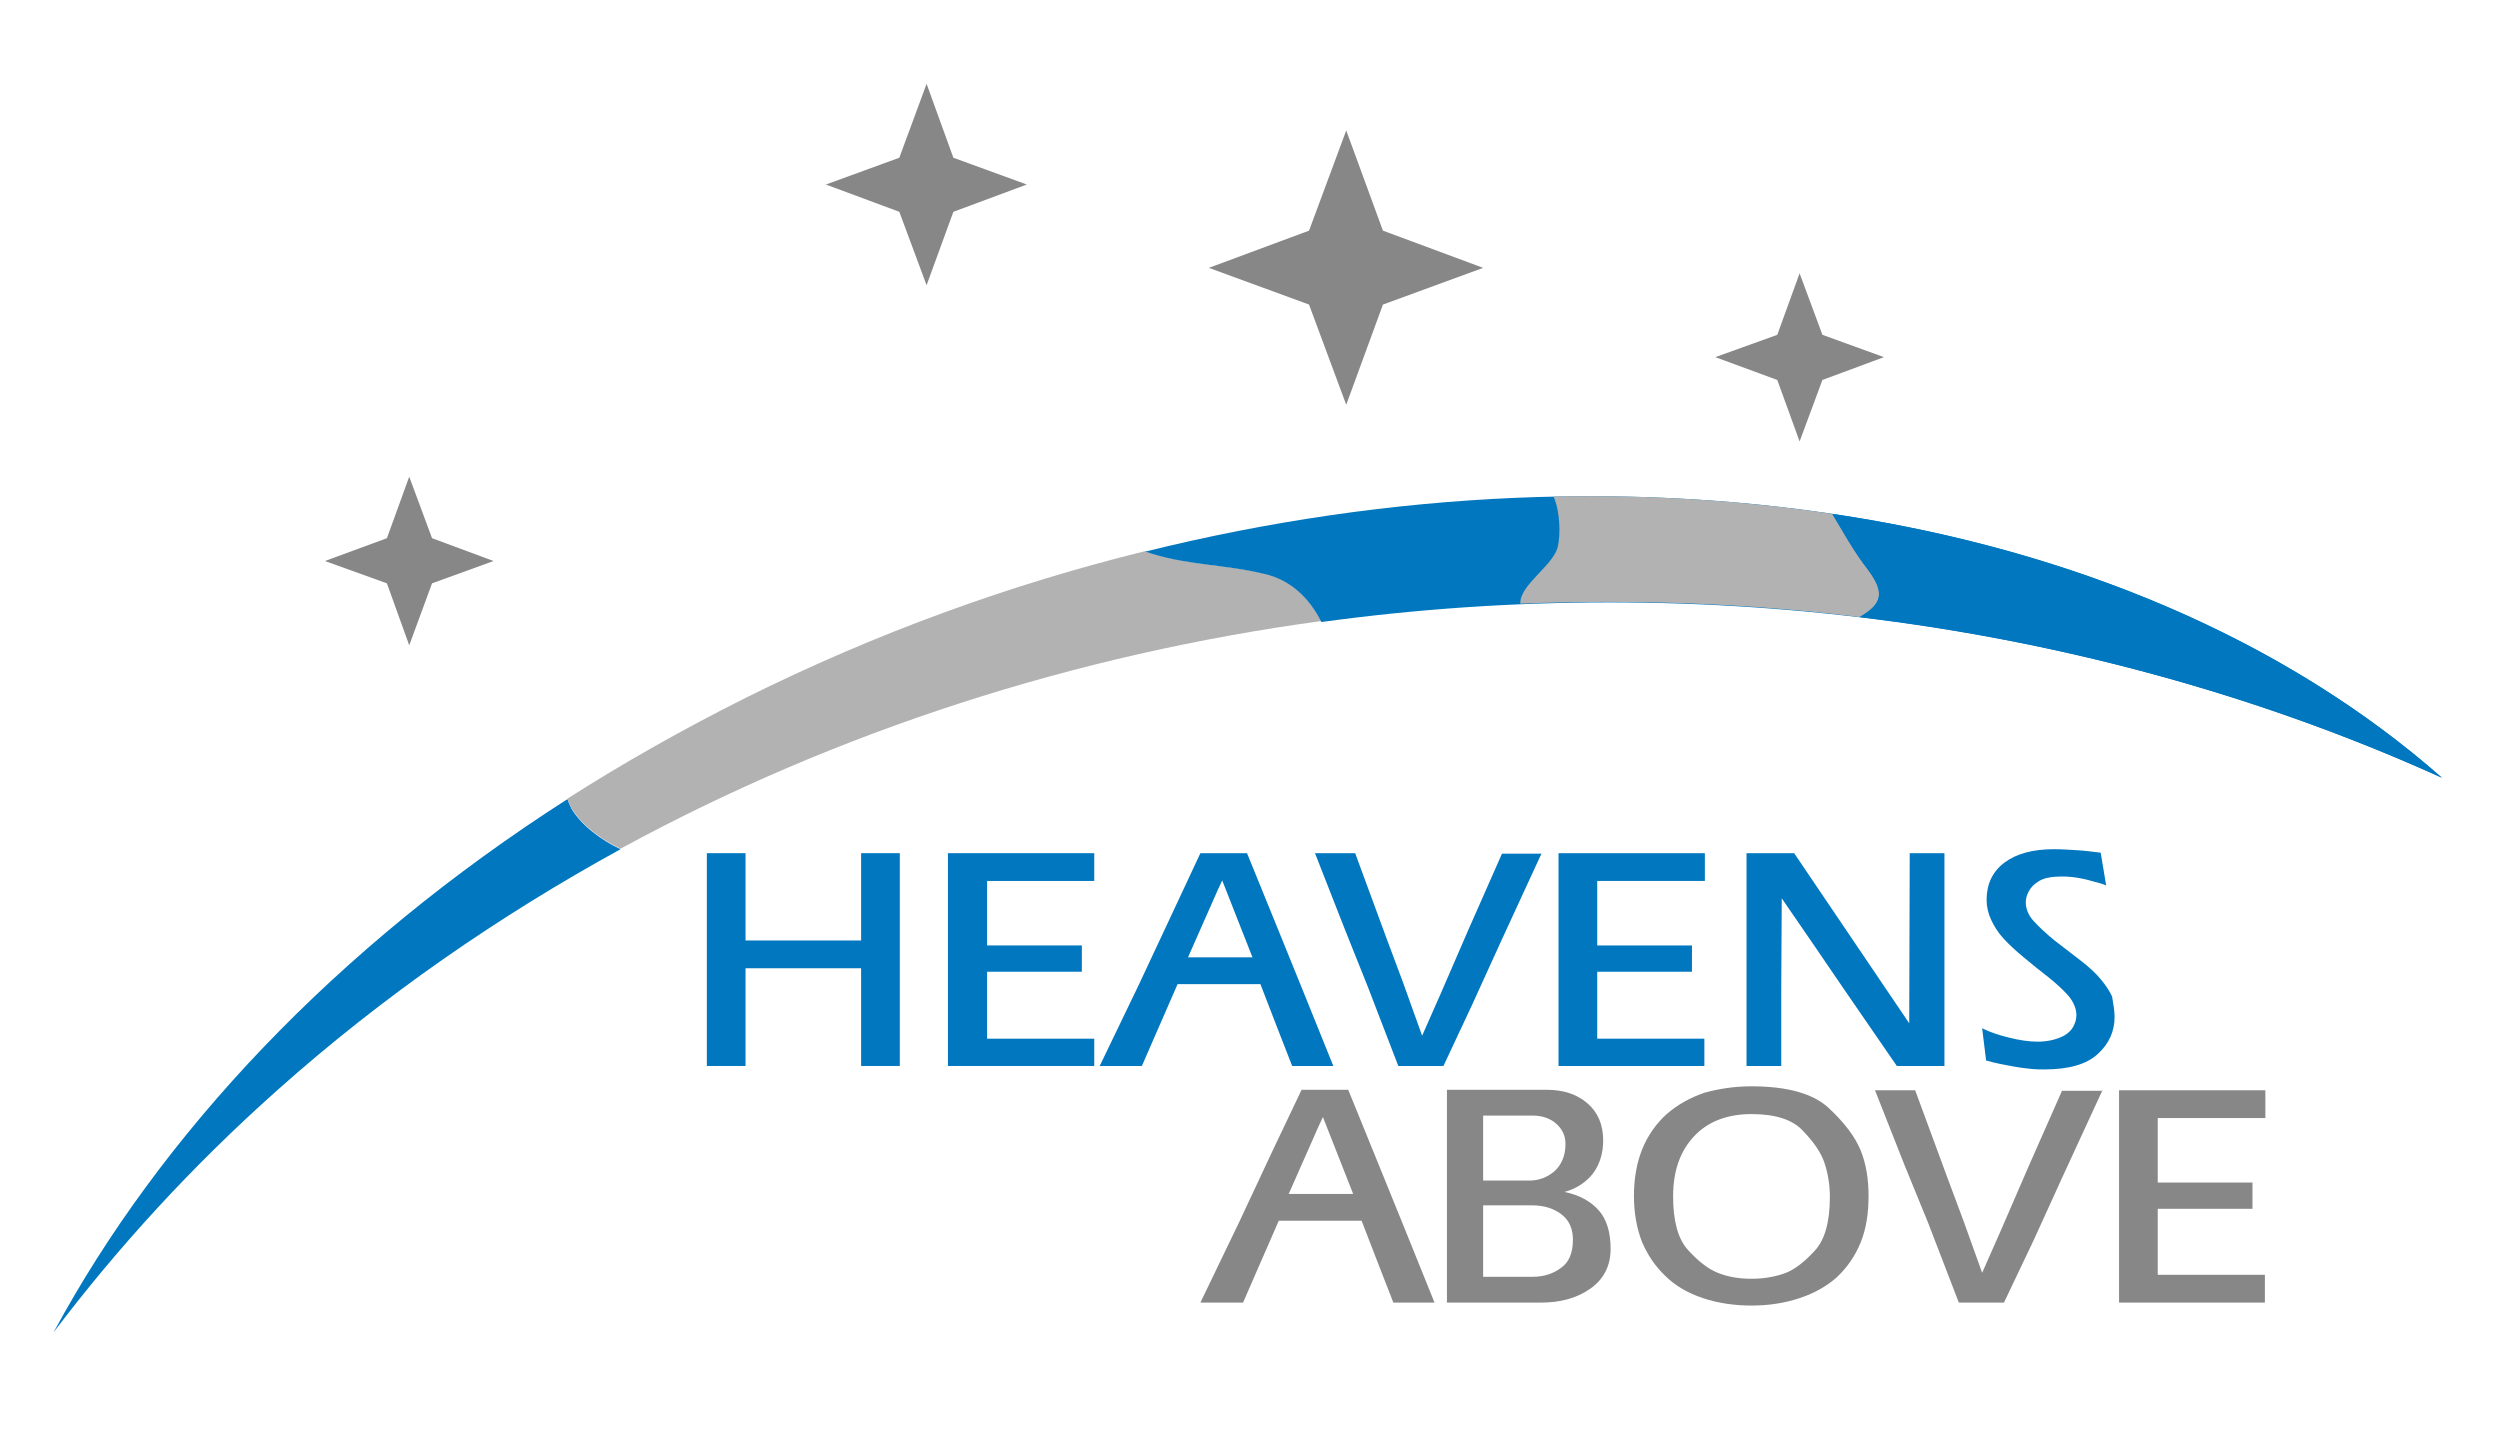
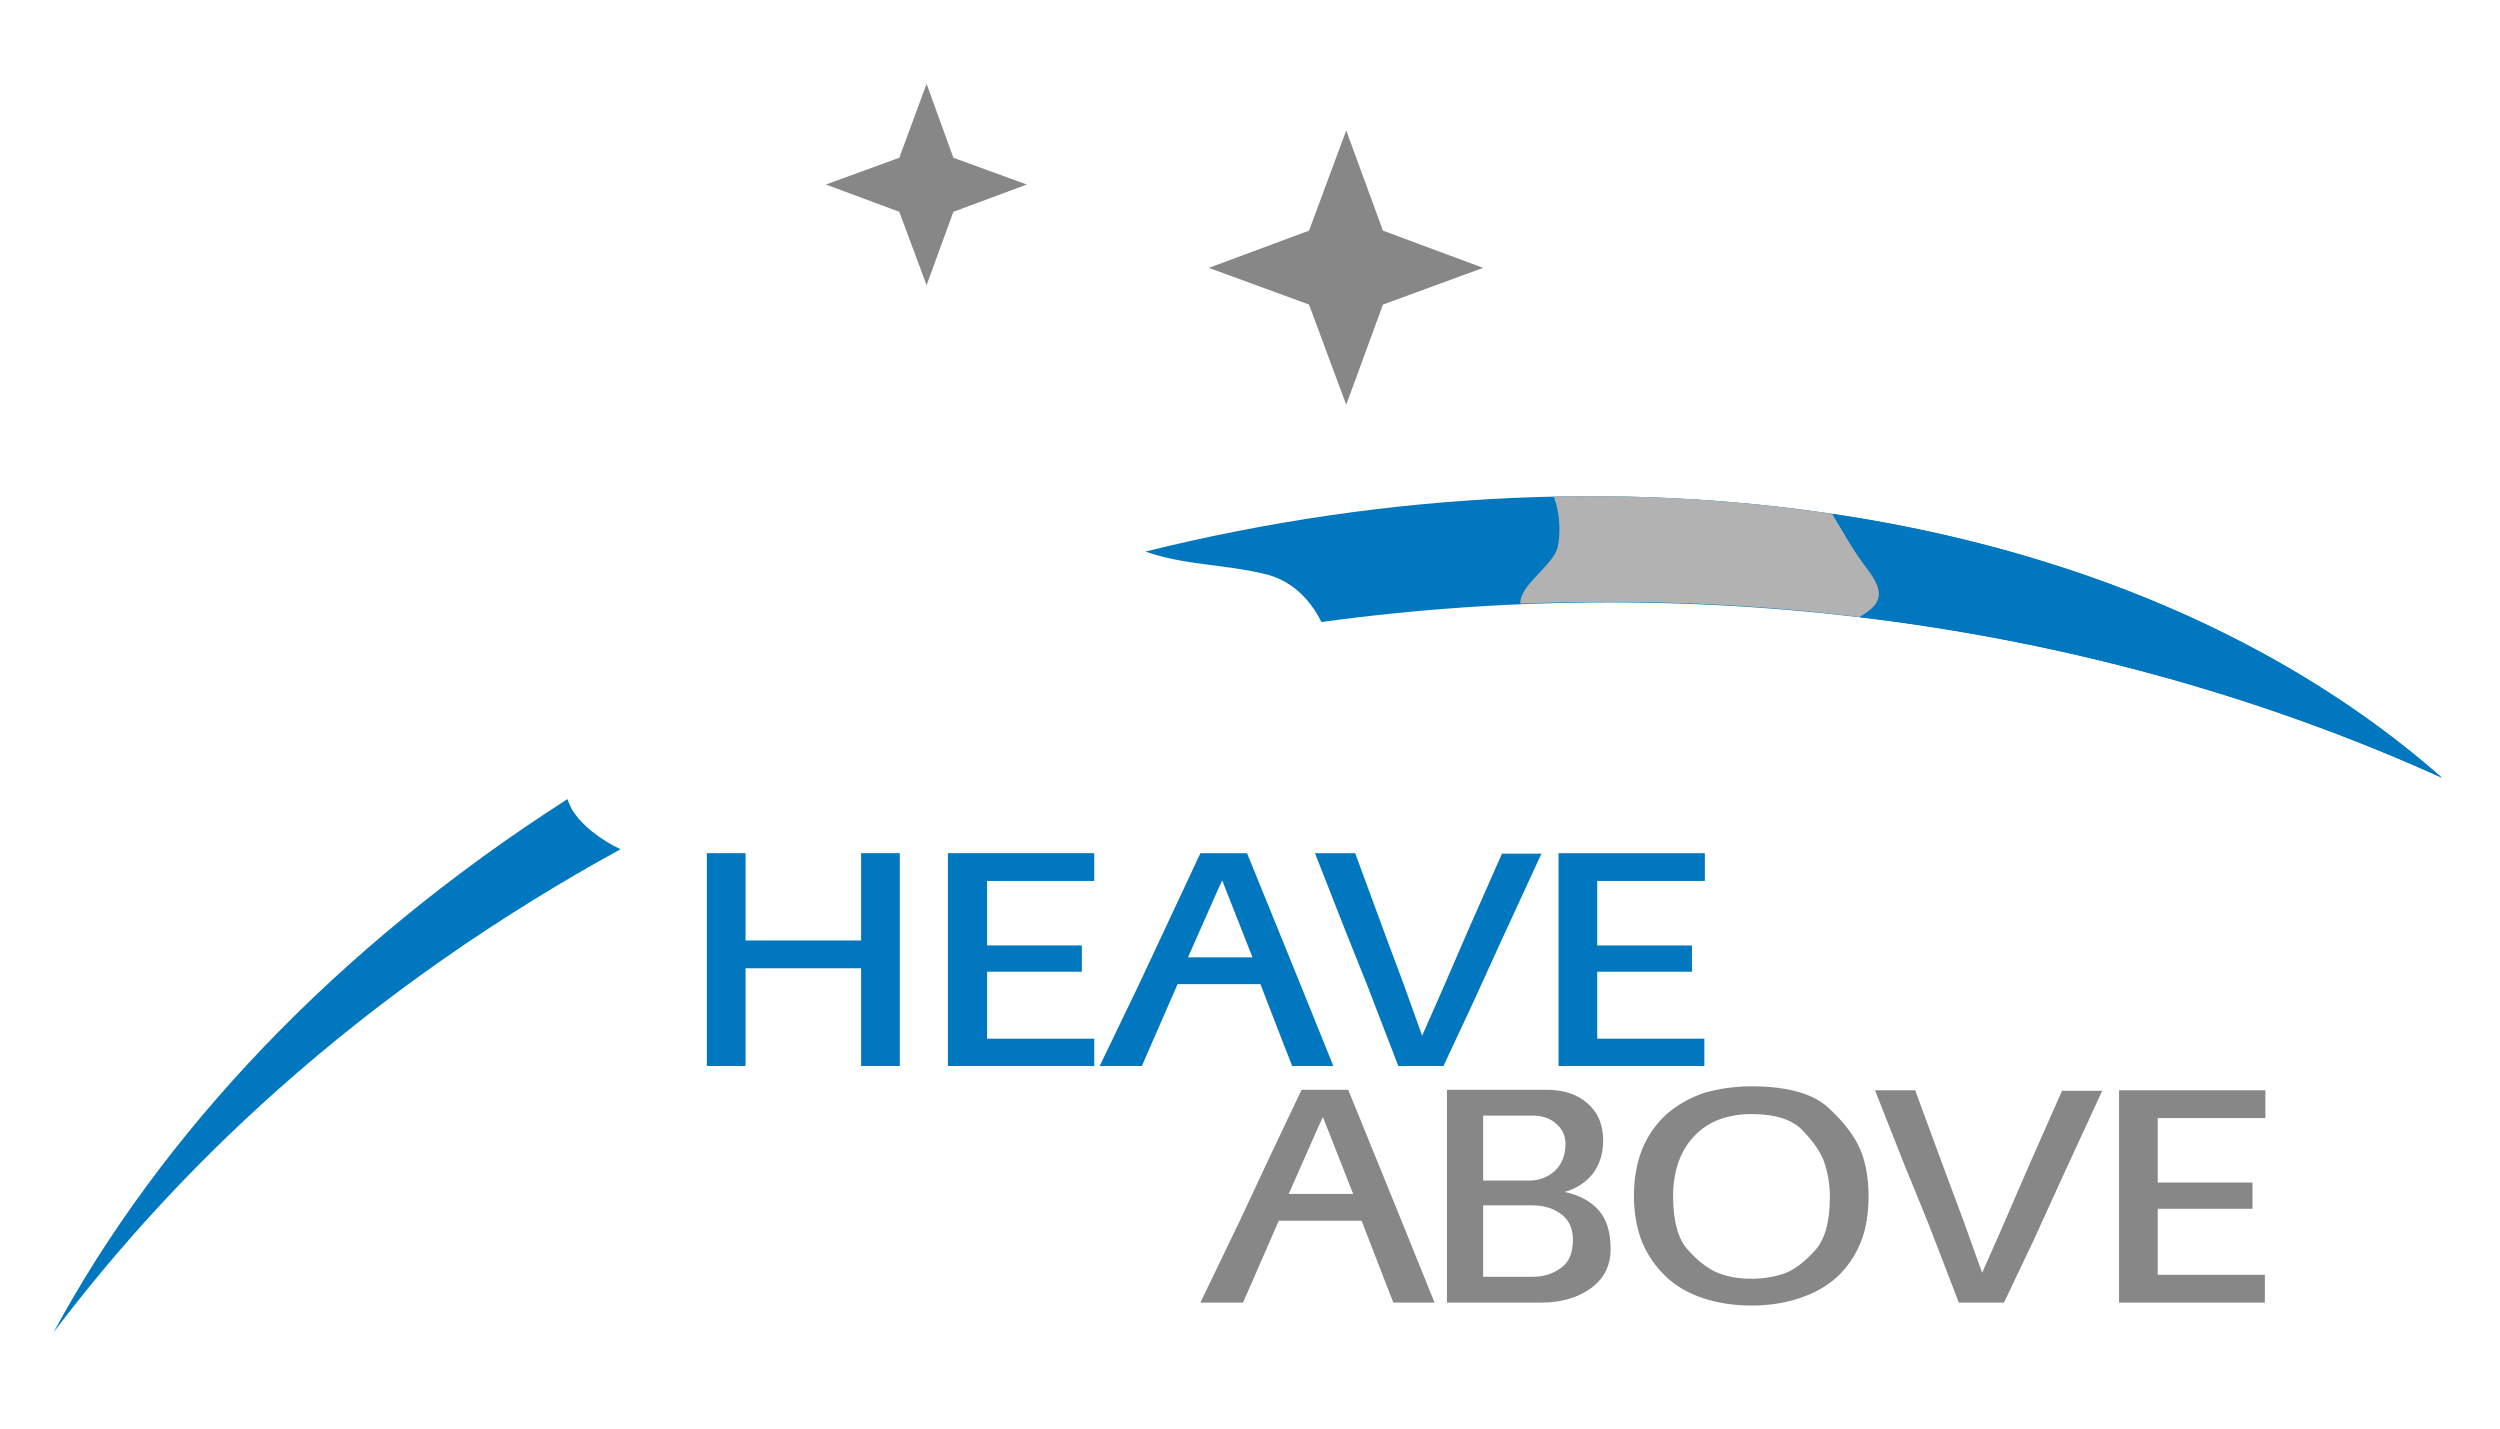
<svg xmlns="http://www.w3.org/2000/svg" version="1.1" id="Heavens_Above_Logo" x="0px" y="0px" viewBox="0 0 504 288" style="enable-background:new 0 0 504 288;" xml:space="preserve">
  <style type="text/css">
	.st0{fill:#0077BF;}
	.st1{fill:#B2B2B2;}
	.st2{fill:#878787;}
	.st3{fill:none;}
</style>
  <g>
    <path class="st0" d="M115.2,163c-0.3-0.6-0.6-1.3-0.8-1.9c-46.7,29.9-82,67.5-103.6,107.5c13-17.2,28-33.6,45.2-48.9   c21.2-18.9,44.5-35,69.1-48.5C121.2,169.4,117.1,166.3,115.2,163z" />
-     <path class="st1" d="M254.9,115.6c-8.4-1.9-16-1.7-24-4.5c-27.2,6.7-54.3,16.5-80.6,29.6c-12.6,6.3-24.6,13.1-35.9,20.3   c0.2,0.7,0.5,1.3,0.8,1.9c1.9,3.3,6,6.4,9.9,8.2c43.7-23.8,91.9-39.2,141.3-45.9C264,120.5,260.2,116.8,254.9,115.6z" />
    <path class="st0" d="M492.3,156.8c-60.6-53.3-161.4-70.4-261.4-45.6c8.1,2.8,15.7,2.5,24,4.5c5.3,1.2,9.1,4.9,11.5,9.7   C343.1,114.9,422.6,125.3,492.3,156.8z" />
    <path class="st1" d="M376.4,114.6c-2.7-3.5-4.8-7.4-7-11c-18.1-2.7-36.9-3.9-56.2-3.5c0.1,0.2,0.1,0.3,0.2,0.5   c1,2.5,1.3,7.1,0.6,9.8c-1,3.7-7.7,7.6-7.5,11.3c22.9-0.9,45.8-0.1,68.4,2.7C379.6,121.7,380,119.4,376.4,114.6z" />
    <path class="st0" d="M369.4,103.6c2.2,3.7,4.3,7.5,7,11c3.7,4.8,3.2,7.1-1.5,9.8c40.6,4.9,80.4,15.6,117.4,32.4   C460.4,128.7,417.5,110.7,369.4,103.6z" />
  </g>
  <g>
    <polygon class="st2" points="271.4,81.6 263.9,61.4 243.7,54 263.9,46.5 271.4,26.3 278.8,46.5 299,54 278.8,61.4  " />
-     <polygon class="st2" points="82.5,130.1 78,117.6 65.5,113.1 78,108.5 82.5,96.1 87.1,108.5 99.5,113.1 87.1,117.6  " />
    <polygon class="st2" points="186.8,57.5 181.3,42.7 166.5,37.2 181.3,31.8 186.8,16.9 192.2,31.8 207,37.2 192.2,42.7  " />
-     <polygon class="st2" points="362.8,89 367.4,76.6 379.8,72 367.4,67.5 362.8,55.1 358.3,67.5 345.8,72 358.3,76.6  " />
  </g>
  <g>
    <path class="st2" d="M289.2,262.6l-8.3,0l-3-7.7l-3.4-8.8h-16.7l-7.2,16.5H242l7.9-16.4l6.6-14.1l5.9-12.4h9.4l7,17.2l4.1,10.1   L289.2,262.6z M272.8,240.7l-6.1-15.5l-0.8,1.7l-6.1,13.8H272.8z" />
    <path class="st2" d="M315.4,240.3c3,0.6,5.3,1.9,6.9,3.7c1.6,1.8,2.4,4.4,2.4,7.8c0,3.4-1.4,6.1-4.1,8c-2.7,1.9-6,2.8-9.9,2.8h-19   v-20.8v-22.1h20.1c3.4,0,6.1,0.9,8.2,2.7c2.1,1.8,3.2,4.3,3.2,7.5c0,2.6-0.7,4.8-2,6.6C319.8,238.3,317.9,239.6,315.4,240.3z    M315.6,230.6c0-1.6-0.6-2.9-1.8-4c-1.2-1.1-2.8-1.7-4.9-1.7H299V238h9.3c1.9,0,3.6-0.6,5.1-1.9C314.8,234.8,315.6,233,315.6,230.6   z M317.1,249.9c0-2.1-0.7-3.8-2.2-5c-1.5-1.2-3.5-1.9-6-1.9H299v14.4h10c2.2,0,4.1-0.6,5.7-1.8   C316.3,254.5,317.1,252.6,317.1,249.9z" />
    <path class="st2" d="M353.1,219c7.3,0,12.5,1.5,15.6,4.4c3.2,3,5.3,5.8,6.4,8.5c1.1,2.7,1.6,5.8,1.6,9.2c0,3.6-0.5,6.7-1.6,9.4   c-1.1,2.7-2.7,5-4.7,6.9c-2.1,1.9-4.6,3.3-7.6,4.3c-3,1-6.2,1.5-9.7,1.5c-3.5,0-6.8-0.5-9.8-1.5c-3-1-5.6-2.5-7.6-4.5   c-2.1-2-3.6-4.3-4.7-6.9c-1-2.6-1.6-5.7-1.6-9.2c0-3.6,0.6-6.8,1.7-9.5c1.1-2.7,2.8-5.1,4.9-7c2.2-1.9,4.7-3.3,7.6-4.3   C346.5,219.5,349.6,219,353.1,219z M353.1,224.6c-4.9,0-8.8,1.5-11.6,4.5c-2.8,3-4.2,7-4.2,12.1c0,5,1,8.6,3,10.8   c2,2.2,4,3.8,6,4.6c2,0.8,4.2,1.2,6.8,1.2c2.5,0,4.7-0.4,6.7-1.1c1.9-0.7,3.9-2.2,6-4.5c2.1-2.2,3.1-5.9,3.1-10.9   c0-2.5-0.4-4.8-1.1-6.9c-0.7-2.1-2.2-4.2-4.3-6.4C361.4,225.7,357.9,224.6,353.1,224.6z" />
    <path class="st2" d="M423.9,219.7l-8.3,18l-5.6,12.3l-6,12.6h-9.1l-6.2-16.1L384,235l-6-15.2l8.1,0l6.3,17.1l3.4,9.1l3.8,10.6   l3.8-8.6l5.5-12.7l6.8-15.4H423.9z" />
    <path class="st2" d="M456.7,262.6h-29.5V244v-10.2v-14h29.5v5.6h-8.8h-4h-3.6h-5.3v13h19.1v5.3h-10.3h-8.8V257h21.6v2.7V262.6z" />
  </g>
  <g>
    <path class="st0" d="M181.4,214.9h-7.8v-9.7v-10h-23.3v9.6v10.1h-7.8v-19.5v-10.9V172h7.8v8.8v8.8h23.3v-9.1V172h7.8v19.7v10.9   V214.9z" />
    <path class="st0" d="M220.6,214.9h-29.5v-18.7v-10.2v-14h29.5v5.6h-8.8h-4h-3.6H199v13h19.1v5.3h-10.3H199v13.5h21.6v2.7V214.9z" />
    <path class="st0" d="M268.8,214.9l-8.3,0l-3-7.7l-3.4-8.8h-16.7l-7.2,16.5h-8.5l7.9-16.4l6.6-14.1L242,172h9.4l7,17.2l4.1,10.1   L268.8,214.9z M252.5,193l-6.1-15.5l-0.8,1.7l-6.1,13.8H252.5z" />
    <path class="st0" d="M310.8,172l-8.3,18l-5.6,12.3l-5.9,12.6h-9.1l-6.2-16.1l-4.6-11.5l-6-15.3l8.1,0l6.3,17.1l3.4,9.1l3.8,10.6   l3.8-8.6l5.5-12.7l6.8-15.4H310.8z" />
    <path class="st0" d="M343.7,214.9h-29.5v-18.7v-10.2v-14h29.5v5.6h-8.8h-4h-3.6H322v13h19.1v5.3h-10.3H322v13.5h21.6v2.7V214.9z" />
-     <path class="st0" d="M392,214.9l-9.6,0l-10.6-15.4l-5.8-8.5l-6.8-9.9l-0.1,17.7v16.1h-7v-21V172h9.6l23.2,34.3L385,172h7v18.5v11.2   V214.9z" />
-     <path class="st0" d="M426.3,205c0,2.9-1.1,5.4-3.4,7.5c-2.3,2.1-5.9,3.1-10.8,3.1c-0.8,0-1.6,0-2.5-0.1c-0.9-0.1-2.1-0.2-3.7-0.5   c-1.6-0.3-3.4-0.6-5.5-1.2l-0.8-6.5c1.6,0.8,3.4,1.4,5.5,1.9c2,0.5,3.9,0.8,5.7,0.8c0.9,0,1.9-0.1,2.8-0.3c0.9-0.2,1.7-0.5,2.5-0.9   c0.7-0.4,1.4-1,1.8-1.7c0.4-0.7,0.7-1.5,0.7-2.4c0-1.3-0.5-2.5-1.4-3.7c-1-1.2-2.3-2.4-4-3.8c-1.7-1.3-3.4-2.7-5.1-4.1   c-1.7-1.4-3.1-2.7-4.2-3.9c-1.1-1.2-1.9-2.5-2.5-3.8c-0.6-1.3-0.9-2.6-0.9-4c0-3.2,1.2-5.7,3.6-7.5c2.4-1.8,5.7-2.7,10-2.7   c1.5,0,3,0.1,4.6,0.2c1.6,0.1,3.2,0.3,4.8,0.5l1.1,6.6c-0.7-0.3-1.4-0.5-2.2-0.7c-0.8-0.2-1.7-0.5-2.8-0.7c-1-0.2-2.3-0.4-3.9-0.4   c-2.1,0-3.6,0.3-4.6,0.9c-1,0.6-1.7,1.3-2.1,2.1c-0.4,0.7-0.6,1.5-0.6,2.2c0,1.3,0.5,2.6,1.6,3.8c1.1,1.2,2.5,2.5,4.2,3.9   c1.8,1.4,3.5,2.7,5.2,4c1.7,1.3,3.1,2.6,4.1,3.8c1,1.2,1.8,2.4,2.3,3.5C426,202.3,426.3,203.6,426.3,205z" />
  </g>
  <rect class="st3" width="504" height="288" />
  <script />
</svg>